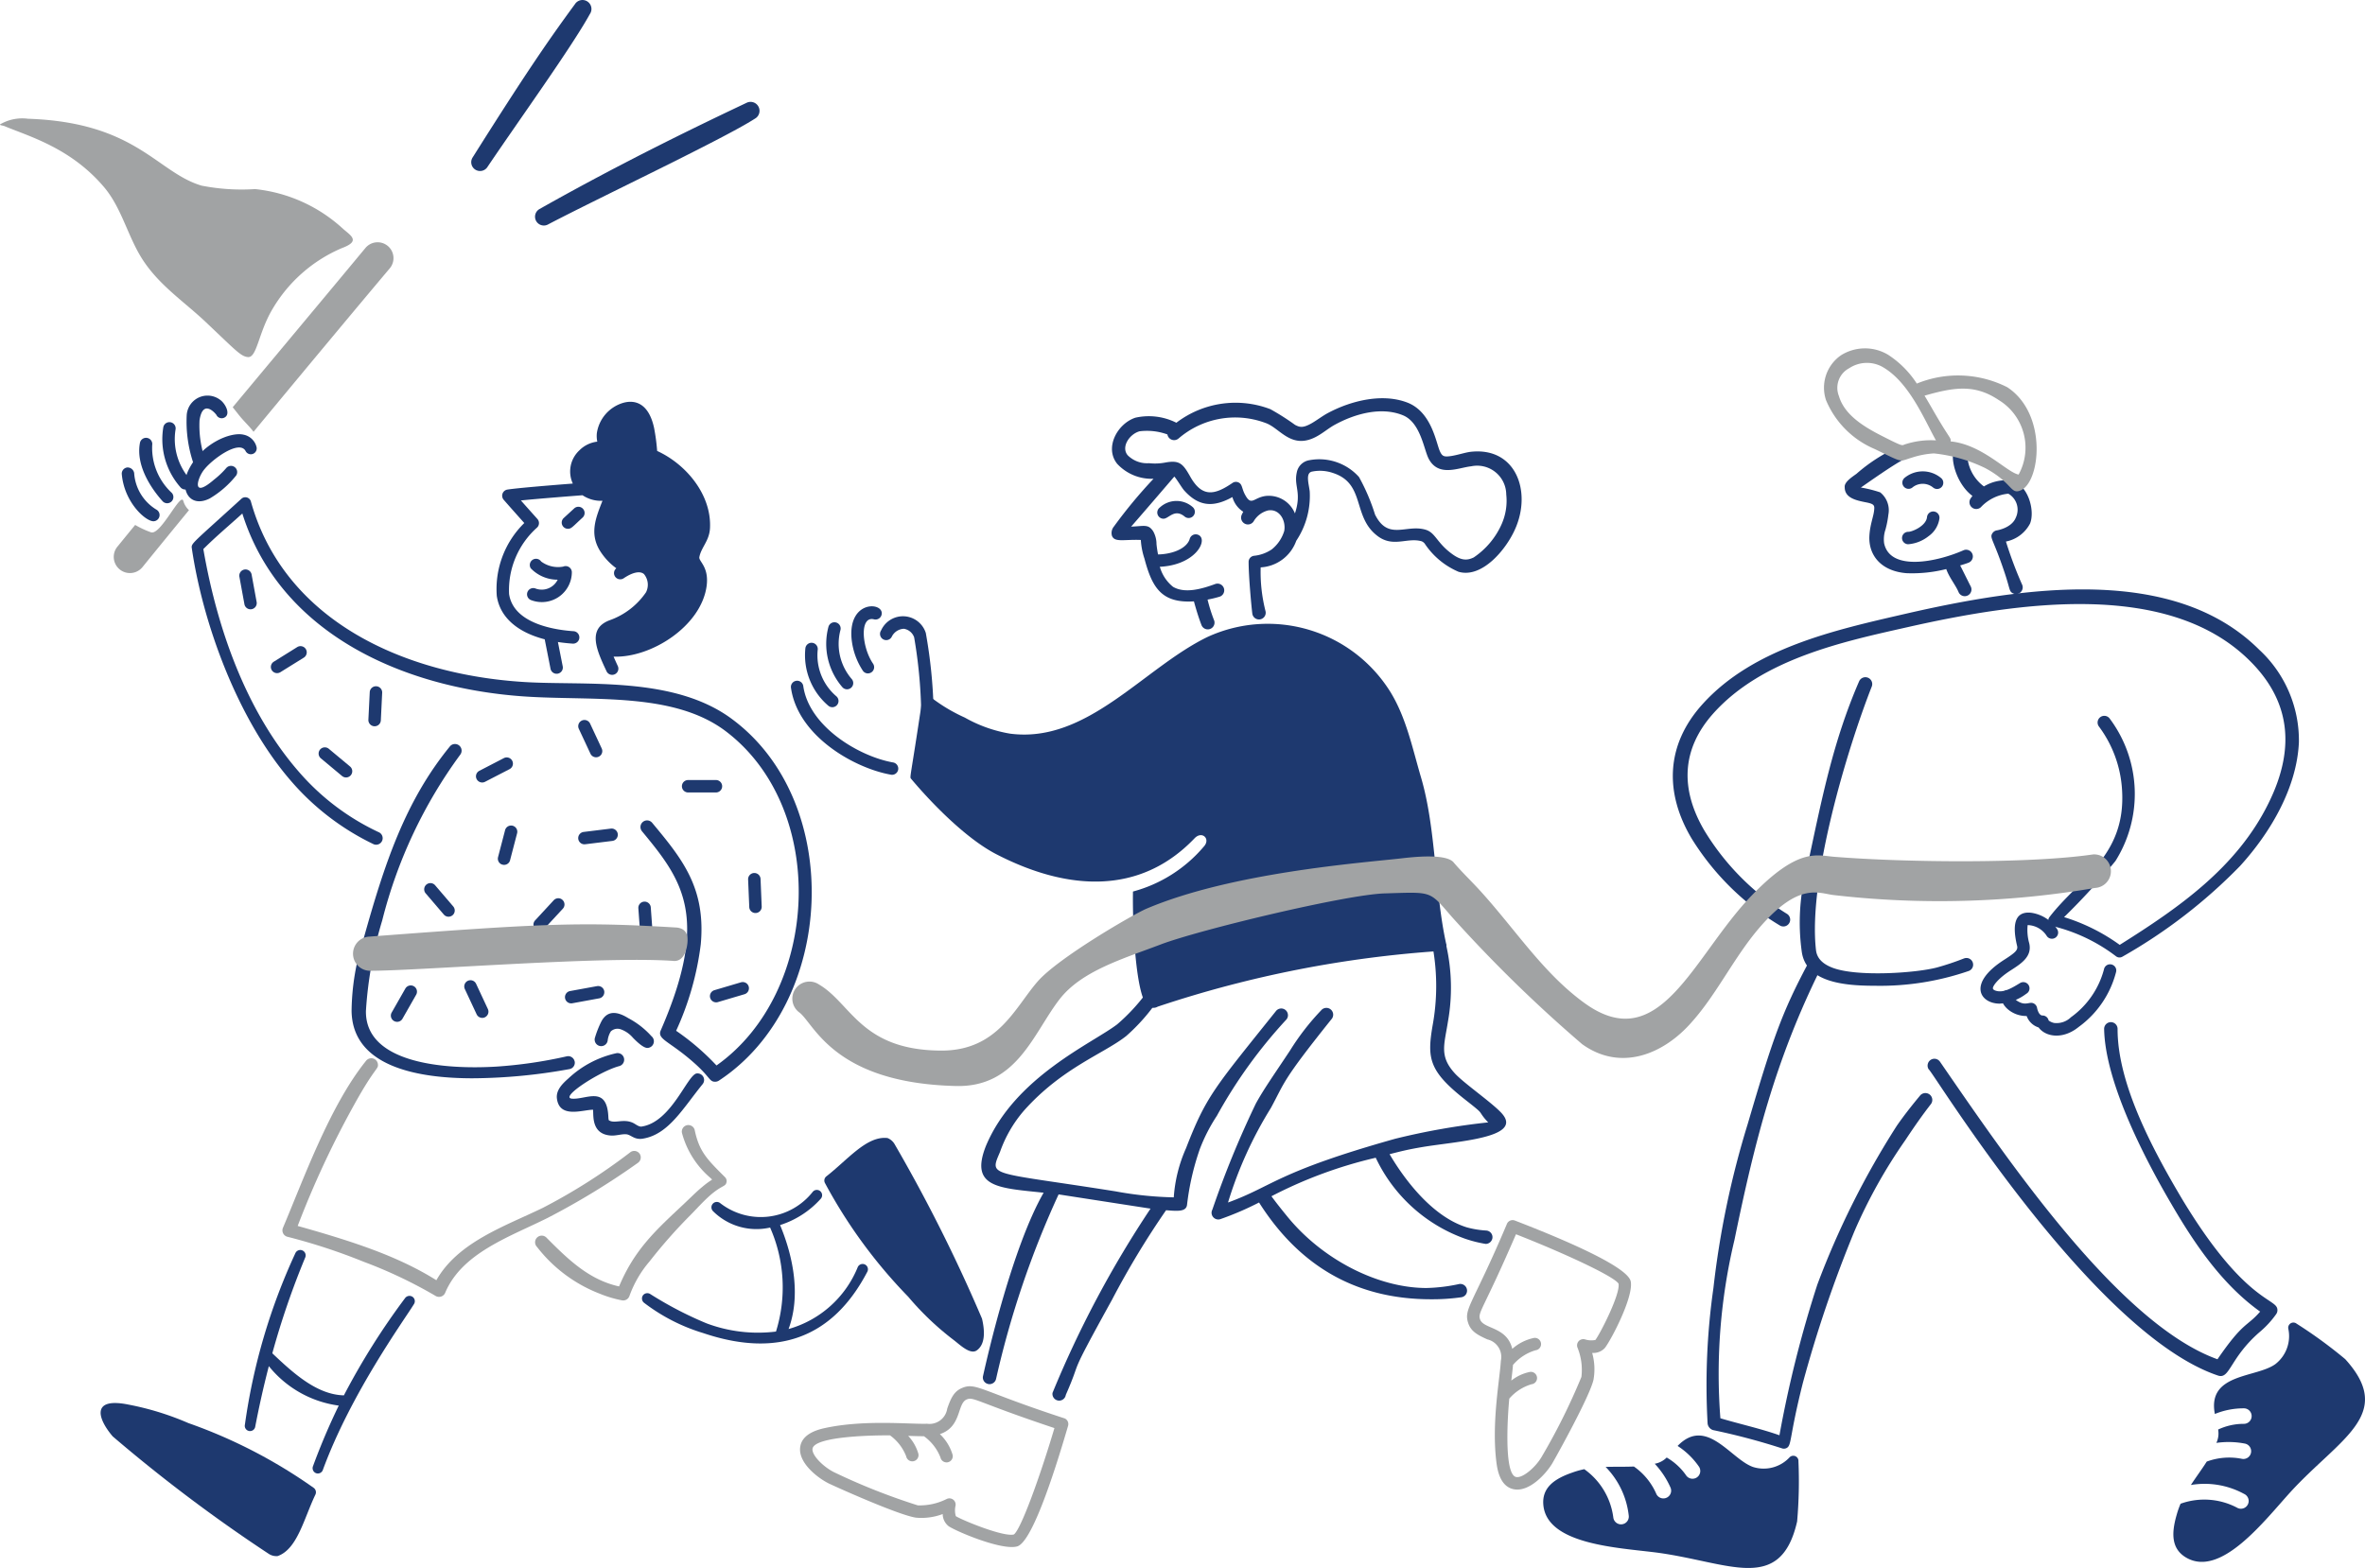
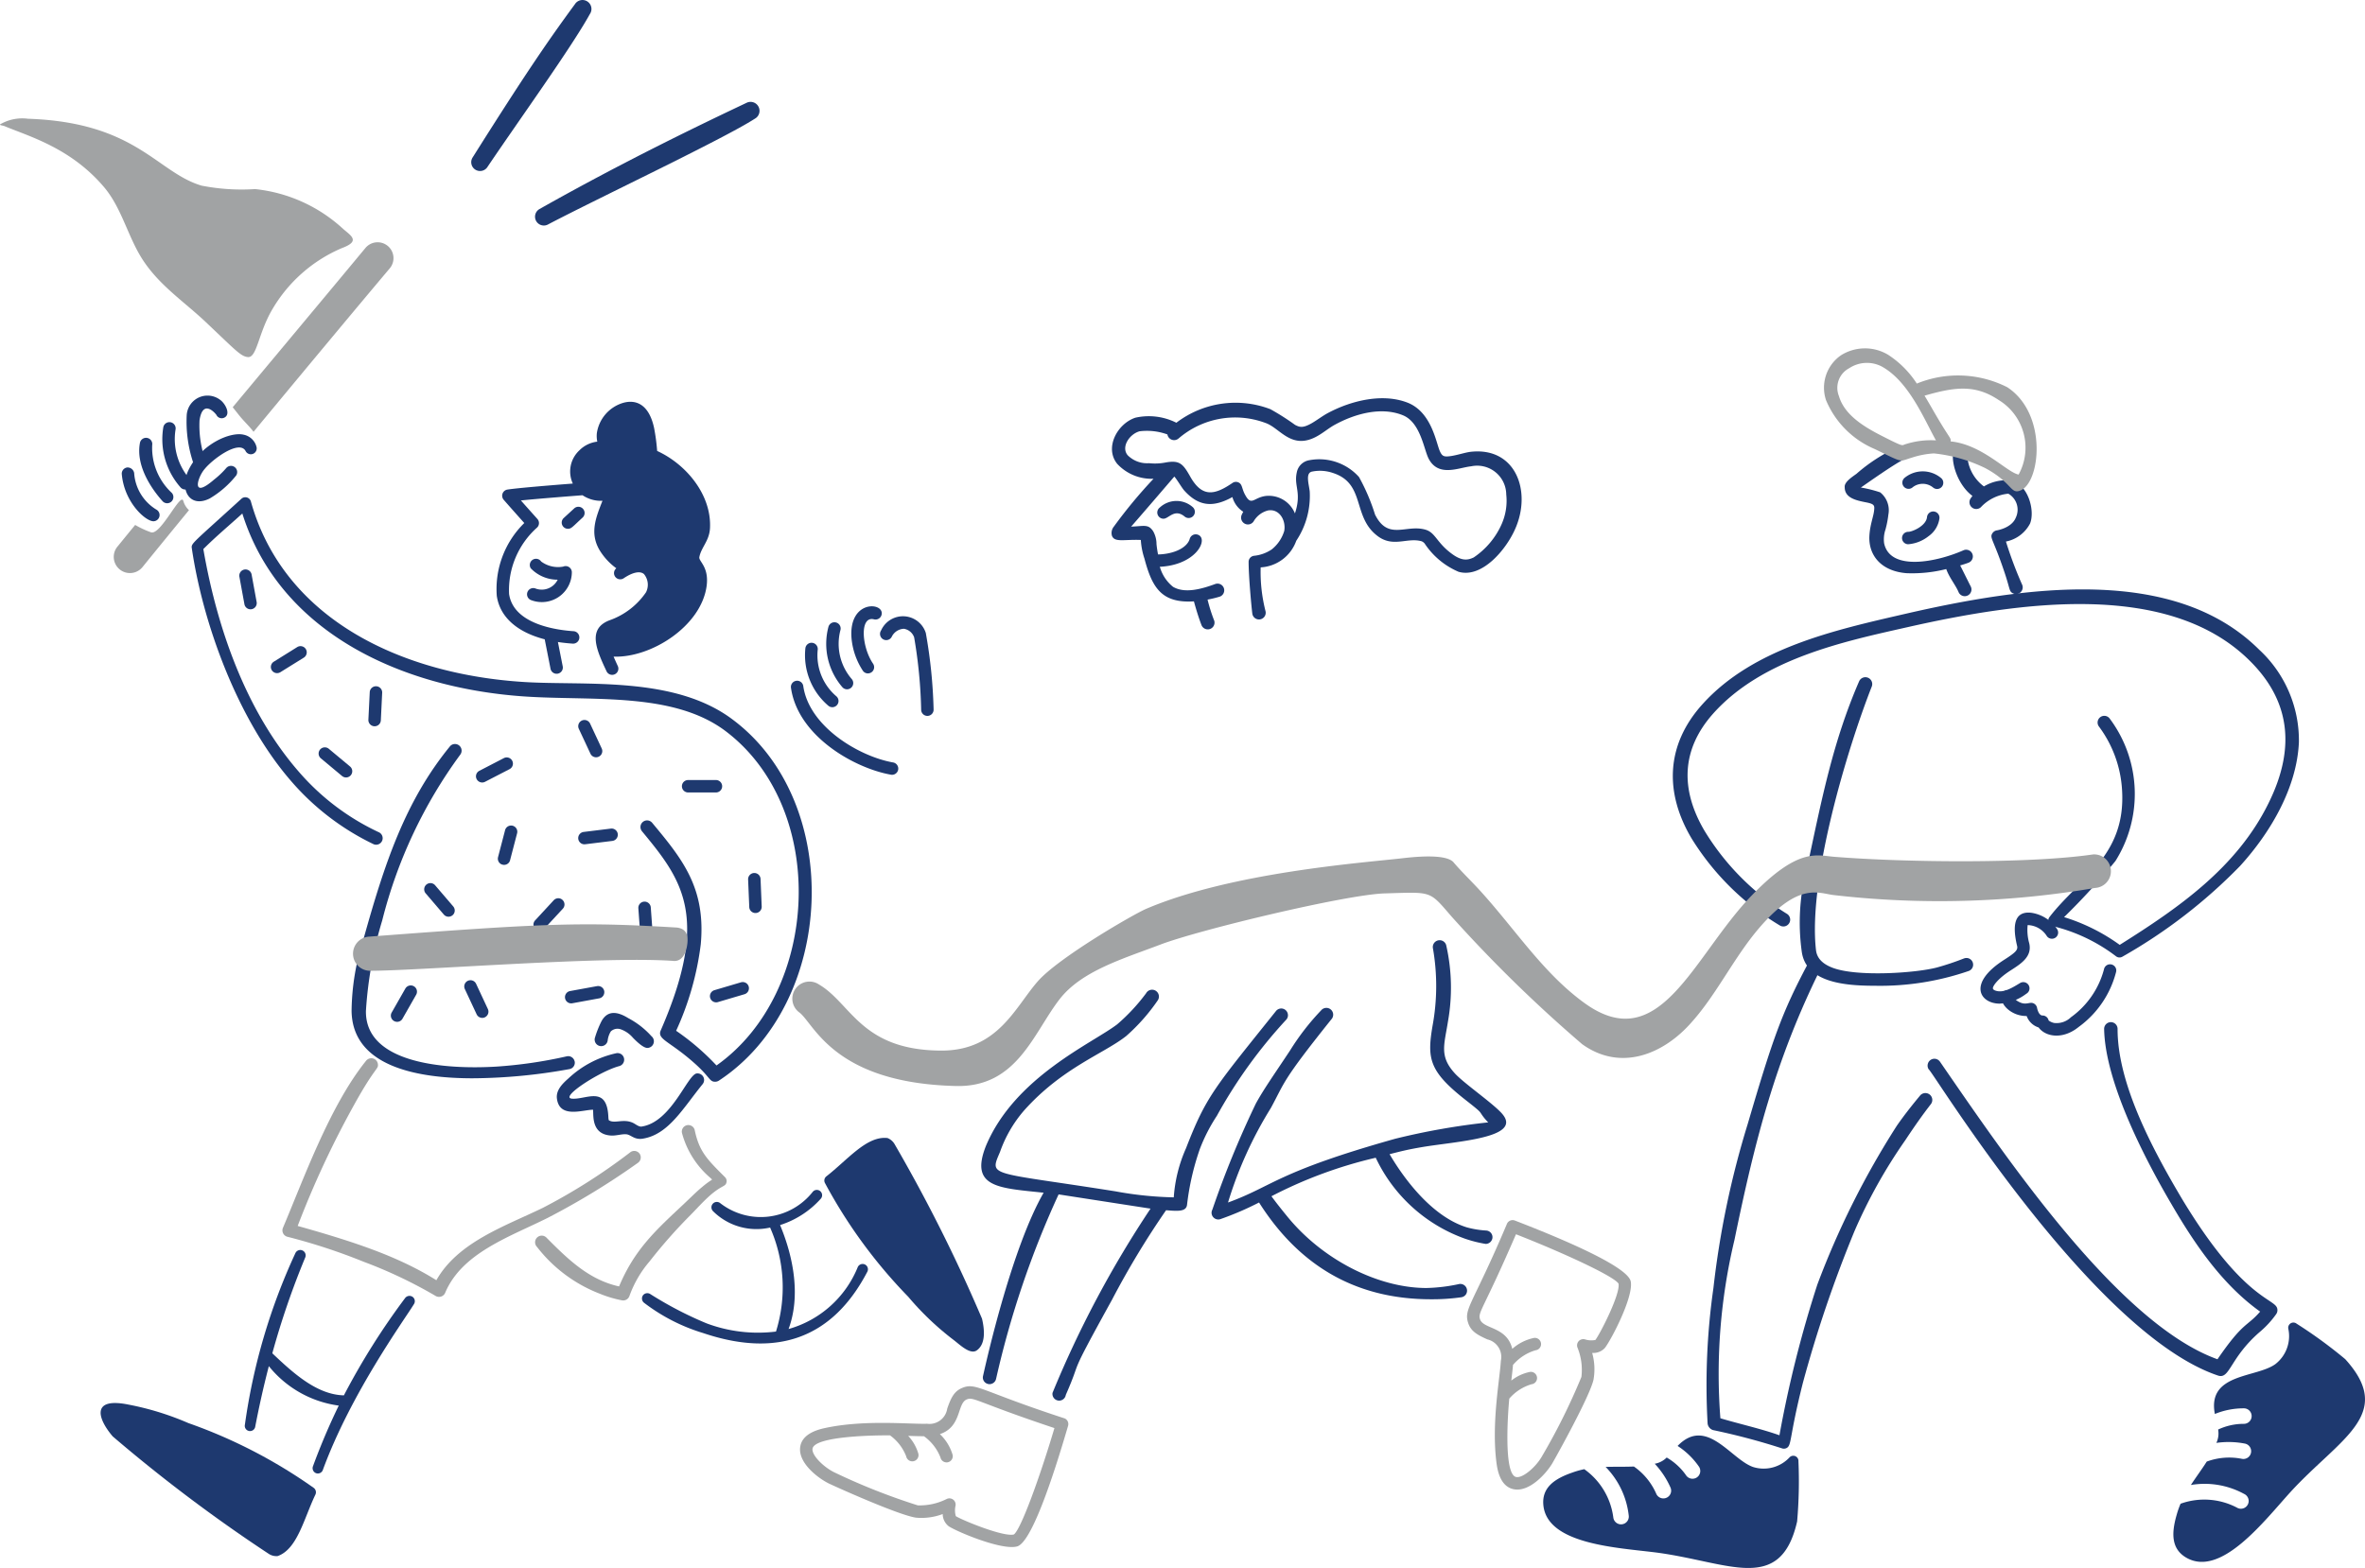
<svg xmlns="http://www.w3.org/2000/svg" width="392" height="259.971" viewBox="0 0 392 259.971">
  <g id="leadership-4--leadership-captain-manage-management-work-worker-guide-collab" transform="translate(-4 -70.014)">
    <g id="person_1" data-name="person 1">
      <g id="group">
        <path id="vector" d="M45.527,171.036a1.029,1.029,0,0,1-1.013-.844l-.824-4.5a1.03,1.03,0,1,1,2.024-.371l.824,4.5a1.03,1.03,0,0,1-1.011,1.215Z" fill="#1e396f" />
        <path id="vector_2" d="M48.969,180.974a1.029,1.029,0,0,1,.412-1.25l3.886-2.424a1.03,1.03,0,1,1,1.09,1.749l-3.886,2.416a1.03,1.03,0,0,1-1.5-.49Z" fill="#1e396f" />
        <path id="vector_3" d="M57.181,194.162a1.03,1.03,0,0,1,1.318,0l3.518,2.933a1.03,1.03,0,1,1-1.32,1.582l-3.516-2.933a1.03,1.03,0,0,1,0-1.582Z" fill="#1e396f" />
        <path id="vector_4" d="M65.854,190.4a1.03,1.03,0,0,1-.793-1.052l.225-4.572a1.031,1.031,0,0,1,2.06.1l-.222,4.572a1.03,1.03,0,0,1-1.269.952Z" fill="#1e396f" />
        <path id="vector_5" d="M103.06,195.538a1.029,1.029,0,0,1-1.192-.56l-1.938-4.15a1.03,1.03,0,0,1,1.866-.871l1.938,4.15a1.029,1.029,0,0,1-.673,1.431Z" fill="#1e396f" />
        <path id="vector_6" d="M123.681,200.561a1.027,1.027,0,0,1-1.013.842h-4.579a1.03,1.03,0,1,1,0-2.059h4.579a1.03,1.03,0,0,1,1.013,1.217Z" fill="#1e396f" />
        <path id="vector_7" d="M129.075,221.384a1.045,1.045,0,0,1-.619-.329,1.033,1.033,0,0,1-.265-.649L128,215.831a1.034,1.034,0,0,1,.272-.741,1.053,1.053,0,0,1,.325-.237,1.029,1.029,0,0,1,.391-.095,1.041,1.041,0,0,1,.4.062,1.033,1.033,0,0,1,.675.927l.189,4.574a1.033,1.033,0,0,1-1.178,1.063Z" fill="#1e396f" />
        <path id="vector_8" d="M128.13,233.756a1.027,1.027,0,0,1-.731,1.1l-4.391,1.3a1.029,1.029,0,0,1-1.105-.332,1.028,1.028,0,0,1-.1-1.149,1.027,1.027,0,0,1,.263-.309,1.043,1.043,0,0,1,.362-.185l4.389-1.3a1.056,1.056,0,0,1,.447-.029,1.019,1.019,0,0,1,.417.161,1.029,1.029,0,0,1,.452.748Z" fill="#1e396f" />
        <path id="vector_9" d="M106.4,208.478a1.031,1.031,0,0,1-.9.96l-4.545.56a1.03,1.03,0,0,1-.251-2.043l4.546-.56a1.018,1.018,0,0,1,.445.043,1.043,1.043,0,0,1,.385.229,1.035,1.035,0,0,1,.323.811Z" fill="#1e396f" />
        <path id="vector_10" d="M87.117,213.318a1.02,1.02,0,0,1-.5-.494,1.031,1.031,0,0,1-.065-.7l1.156-4.43a1.038,1.038,0,0,1,.167-.375,1.02,1.02,0,0,1,.3-.28,1.039,1.039,0,0,1,.387-.14,1.061,1.061,0,0,1,.411.021,1.035,1.035,0,0,1,.369.181,1.027,1.027,0,0,1,.395.7,1.02,1.02,0,0,1-.037.408l-1.155,4.43a1.046,1.046,0,0,1-.2.4,1.057,1.057,0,0,1-.354.274,1.034,1.034,0,0,1-.873,0Z" fill="#1e396f" />
        <path id="vector_11" d="M78.86,221.864a1.025,1.025,0,0,1-1.3-.222l-2.976-3.479a1.02,1.02,0,0,1-.213-.35,1.037,1.037,0,0,1-.058-.408,1.027,1.027,0,0,1,.105-.4,1.043,1.043,0,0,1,.253-.325,1.078,1.078,0,0,1,.36-.2,1.034,1.034,0,0,1,1.117.342l2.978,3.481a1.047,1.047,0,0,1,.21.4,1.031,1.031,0,0,1-.147.861A1.012,1.012,0,0,1,78.86,221.864Z" fill="#1e396f" />
        <path id="vector_12" d="M84.2,238.746a1.02,1.02,0,0,1-.7-.064,1.032,1.032,0,0,1-.5-.5l-1.938-4.15a1.028,1.028,0,0,1-.055-.8,1.025,1.025,0,0,1,.538-.6,1.027,1.027,0,0,1,.4-.095,1.017,1.017,0,0,1,.75.286,1.054,1.054,0,0,1,.233.338l1.936,4.148a1.031,1.031,0,0,1-.274,1.228A1.006,1.006,0,0,1,84.2,238.746Z" fill="#1e396f" />
        <path id="vector_13" d="M97.359,219.361a1.029,1.029,0,0,1-.068,1.316l-3.11,3.361a1.036,1.036,0,0,1-.708.3,1.029,1.029,0,0,1-.8-1.7l3.108-3.363a1.011,1.011,0,0,1,.368-.255,1.047,1.047,0,0,1,.442-.076,1.025,1.025,0,0,1,.432.121A1.015,1.015,0,0,1,97.359,219.361Z" fill="#1e396f" />
        <path id="vector_14" d="M111.054,226.125a1.031,1.031,0,0,1-.915-.947l-.332-4.568a1.026,1.026,0,0,1,.05-.4,1.007,1.007,0,0,1,.2-.35,1.046,1.046,0,0,1,.318-.249,1.023,1.023,0,0,1,.388-.105,1.012,1.012,0,0,1,.4.05,1.046,1.046,0,0,1,.35.2,1.028,1.028,0,0,1,.354.706l.332,4.566a1.033,1.033,0,0,1-.314.818,1.042,1.042,0,0,1-.384.233A1.056,1.056,0,0,1,111.054,226.125Z" fill="#1e396f" />
        <path id="vector_15" d="M104.164,234.528a1.028,1.028,0,0,1-.844,1.011l-4.5.824a1.03,1.03,0,0,1-.369-2.025l4.5-.824a1.021,1.021,0,0,1,.447.019,1.061,1.061,0,0,1,.4.2,1.03,1.03,0,0,1,.37.791Z" fill="#1e396f" />
        <path id="vector_16" d="M69.153,239.189a1.03,1.03,0,0,1-.231-1.3l2.266-3.975a1.035,1.035,0,0,1,1.409-.379,1.032,1.032,0,0,1,.379,1.409l-2.266,3.977a1.023,1.023,0,0,1-.3.329,1.042,1.042,0,0,1-.413.169,1.022,1.022,0,0,1-.446-.023A1,1,0,0,1,69.153,239.189Z" fill="#1e396f" />
        <path id="vector_17" d="M82.938,199.031a1.029,1.029,0,0,1,.511-1.215l4.066-2.107a1.03,1.03,0,0,1,1.5.827,1.03,1.03,0,0,1-.552,1l-4.066,2.1a1.03,1.03,0,0,1-1.458-.612Z" fill="#1e396f" />
      </g>
      <path id="vector_18" d="M125.417,189.3c-9.641-7.254-24.326-5.579-34.478-6.206-20.246-1.236-39.865-10.314-45.354-29.934a.958.958,0,0,0-1.58-.443c-8.1,7.388-8.331,7.371-8.214,8.175,1.835,12.533,7.6,28.359,16.353,38.5a42.057,42.057,0,0,0,13.8,10.6,1.083,1.083,0,0,0,.812-2.008,39.748,39.748,0,0,1-13.126-9.9c-8.8-10.041-13.643-23.821-15.927-37.034,2.107-2.1,4.119-3.773,6.463-5.895,6.14,19.531,26.027,28.884,46.609,30.321,11.305.785,24.569-.787,33.3,5.612,17.3,12.84,15.919,43.381-1.314,55.58a40.615,40.615,0,0,0-6.692-5.75,48.7,48.7,0,0,0,4.084-14.345c.848-9.322-2.995-14.061-8.057-20.141a1.107,1.107,0,0,0-.332-.27,1.1,1.1,0,0,0-1.211.128,1.1,1.1,0,0,0-.345,1.17,1.119,1.119,0,0,0,.2.375c6.591,7.977,11.357,14.067,3.12,32.995-.661,1.487,1.355,1.763,5.314,5.227,2.9,2.515,2.694,3.31,3.689,3.31a1.148,1.148,0,0,0,.636-.192C142.466,236.468,144.023,203.175,125.417,189.3Z" fill="#1e396f" />
      <path id="vector_19" d="M111.974,241.809a13.822,13.822,0,0,0-3.847-2.993c-1.854-1.145-3.475-1.314-4.473.6a16.557,16.557,0,0,0-1.067,2.739,1.083,1.083,0,0,0,0,.433,1.1,1.1,0,0,0,.165.4,1.113,1.113,0,0,0,.307.3,1.088,1.088,0,0,0,.4.158,1.05,1.05,0,0,0,.432-.01,1.08,1.08,0,0,0,.831-.9,3.671,3.671,0,0,1,.523-1.516,1.617,1.617,0,0,1,.775-.406,1.636,1.636,0,0,1,.873.06,4.741,4.741,0,0,1,2.023,1.407c.49.5,1.674,1.681,2.379,1.681a1.1,1.1,0,0,0,1.045-1.4A1.11,1.11,0,0,0,111.974,241.809Z" fill="#1e396f" />
      <path id="vector_20" d="M119.492,247.987c-1.553.173-4.183,8.1-9.175,8.815-.412.047-.917-.361-1.3-.566-1.606-.834-3.128.14-4.084-.474-.078-.051-.095-.519-.1-.618-.255-5.283-3.765-2.737-6.08-2.978-1.977-.229,4.667-4.531,7.864-5.386a1.1,1.1,0,0,0,.325-2,1.121,1.121,0,0,0-.4-.148,1.076,1.076,0,0,0-.428.014,16.865,16.865,0,0,0-7.9,4.171c-1.015.892-2.123,2-1.893,3.419.476,3.254,4.307,1.771,5.973,1.771.115.857-.334,4.012,2.883,4.274.917.076,1.765-.249,2.552-.206.846.012,1.378,1.011,2.916.711,4.2-.739,6.541-5,9.834-9.046a1.09,1.09,0,0,0-.98-1.749Z" fill="#1e396f" />
      <path id="vector_21" d="M99.24,245.973a1.093,1.093,0,0,0-.474-.676,1.082,1.082,0,0,0-.811-.148,74.956,74.956,0,0,1-11.676,1.707c-8.671.521-21.747-.546-21.626-9.221a66.1,66.1,0,0,1,2.7-15.012,79.04,79.04,0,0,1,12.928-27.478,1.1,1.1,0,0,0-1.4-1.638,1.085,1.085,0,0,0-.323.279c-7.458,9.141-10.869,19.583-14.32,31.967a39.745,39.745,0,0,0-1.963,11.884c.14,9.192,10.858,11.157,20.052,11.157A91.969,91.969,0,0,0,98.4,247.269a1.1,1.1,0,0,0,.4-.165,1.078,1.078,0,0,0,.449-1.131Z" fill="#1e396f" />
      <path id="vector_22" d="M56.011,316.712a84.214,84.214,0,0,0-20.783-10.749,47.138,47.138,0,0,0-9.966-3.073c-6.247-1.26-5.052,2.383-2.585,5.273A259.822,259.822,0,0,0,48.51,327.618a2.309,2.309,0,0,0,1.51.393c3.267-1.155,4.325-6.152,6.261-10.2a.9.9,0,0,0,.058-.6A.906.906,0,0,0,56.011,316.712Z" fill="#1e396f" fill-rule="evenodd" />
      <path id="vector_23" d="M166.77,288.652a263.2,263.2,0,0,0-14.479-28.919,2.365,2.365,0,0,0-1.178-1.03c-3.448-.412-6.591,3.588-10.146,6.354a.882.882,0,0,0-.231,1.1,83.682,83.682,0,0,0,13.816,18.872,47.091,47.091,0,0,0,7.557,7.184c1.081.834,2.787,2.509,3.854,1.648C167.41,292.771,167.184,290.415,166.77,288.652Z" fill="#1e396f" fill-rule="evenodd" />
      <path id="vector_24" d="M72.385,285.031a.907.907,0,0,0-1.254.226A117.7,117.7,0,0,0,61,301.364c-4.418-.105-8.294-3.582-11.863-6.974A133.948,133.948,0,0,1,54.594,278.5a.892.892,0,0,0-1.611-.762,100.434,100.434,0,0,0-8.389,28.476.871.871,0,1,0,1.7.4c.55-2.883,1.287-6.313,2.266-10.092a17.941,17.941,0,0,0,11.587,6.539,108.824,108.824,0,0,0-4.272,10.057.889.889,0,0,0,.484,1.139.879.879,0,0,0,1.141-.49c4.632-12.685,13.534-24.946,15.093-27.5a.891.891,0,0,0-.206-1.236Z" fill="#1e396f" fill-rule="evenodd" />
      <path id="vector_25" d="M146.18,280.082a17.487,17.487,0,0,1-11.474,10.283c2.025-5.462.824-11.884-1.407-17.235a15.26,15.26,0,0,0,6.76-4.381.879.879,0,0,0-1.341-1.137,10.96,10.96,0,0,1-15.321,1.9.894.894,0,0,0-1.225,1.3,10.2,10.2,0,0,0,9.474,2.731,24.587,24.587,0,0,1,.974,17.243A24.259,24.259,0,0,1,121.1,289.42a61.153,61.153,0,0,1-9.307-4.844.9.9,0,0,0-1.236.227.909.909,0,0,0,.229,1.236,30.746,30.746,0,0,0,9.76,4.995c12.442,4.2,21.535.725,27.23-10.193a.883.883,0,0,0-1.093-1.211A.9.9,0,0,0,146.18,280.082Z" fill="#1e396f" fill-rule="evenodd" />
      <path id="vector_26" d="M60.631,111.163a24.449,24.449,0,0,0-11.466,10.092c-2.354,3.961-2.566,8.1-4.076,7.96-1.182-.113-1.979-1.069-6.976-5.794-3.573-3.38-7.664-6.051-10.44-10.312-2.49-3.819-3.464-8.562-6.411-12.051-5.524-6.535-12.494-8.444-16.53-10.137-.229-.095-.894-.144-.694-.3a7.29,7.29,0,0,1,4.6-.919c17.953.6,21.337,8.877,28.766,11.089a34.387,34.387,0,0,0,8.879.573,25.389,25.389,0,0,1,14.594,6.605C62.225,109.137,63.788,110,60.631,111.163Z" fill="#a1a3a4" fill-rule="evenodd" />
      <path id="vector_27" d="M110.009,261.29a1.088,1.088,0,0,0-1.514-.249,96.8,96.8,0,0,1-14.508,9.227c-6.224,3.032-14.069,5.649-17.659,12.007-6.274-3.934-13.583-6.36-22.987-9a156.011,156.011,0,0,1,9.268-19.926c3.631-6.591,4.15-6,4.026-6.931a1.1,1.1,0,0,0-1.437-.89,1.093,1.093,0,0,0-.519.36c-6.022,7.472-10.354,19.622-13.8,27.745a1.1,1.1,0,0,0,.353,1.238,1.089,1.089,0,0,0,.407.2,97.472,97.472,0,0,1,12.629,4.14,76.26,76.26,0,0,1,11.878,5.635,1.117,1.117,0,0,0,.94.144,1.129,1.129,0,0,0,.425-.239,1.1,1.1,0,0,0,.282-.4c2.8-6.657,10.77-9.289,17.018-12.428a123.491,123.491,0,0,0,14.938-9.12,1.094,1.094,0,0,0,.258-1.518Z" fill="#a1a3a4" />
      <path id="vector_28" d="M124.173,265.191c-2.906-2.9-4.278-4.2-5.028-7.826a1.083,1.083,0,0,0-2.111.482,14.764,14.764,0,0,0,4.692,7.441c.492.523.509-.039-1.324,1.514-1.057.873-1.711,1.576-3.629,3.37-4.368,4.086-7.69,7.241-10.162,13.13-4.97-1.1-8.409-4.442-11.993-8.045a1.1,1.1,0,1,0-1.6,1.508,24.107,24.107,0,0,0,10.374,7.736,19.06,19.06,0,0,0,3.72,1.112,1.093,1.093,0,0,0,1.213-.708,18.272,18.272,0,0,1,3.33-5.736,85.634,85.634,0,0,1,6.828-7.734c1.03-1.052,2.047-2.187,3.153-3.172,2.06-1.814,2.636-1.442,2.789-2.266a.9.9,0,0,0-.253-.805Z" fill="#a1a3a4" />
      <path id="vector_29" d="M34.381,153.051c-.457-1.473-3.781,5.825-5.378,5.211a15.517,15.517,0,0,1-2.6-1.213c-1.129,1.376-2.146,2.624-3.026,3.707a2.682,2.682,0,0,0,4.226,3.3c2.284-2.818,4.912-6.037,7.721-9.46A3.25,3.25,0,0,1,34.381,153.051Z" fill="#a1a3a4" fill-rule="evenodd" />
      <path id="vector_30" d="M68.288,110.806a2.626,2.626,0,0,0-3.707.311c-5.1,6.152-13.7,16.44-22.011,26.418.426.519.84,1.069,1.281,1.6.717.863,1.538,1.615,2.173,2.472,9.106-11.007,18.106-21.8,22.584-27.108a2.63,2.63,0,0,0-.319-3.695Z" fill="#a1a3a4" fill-rule="evenodd" />
      <path id="vector_31" d="M34.7,151.176a1.031,1.031,0,0,1-.764-.34,12.066,12.066,0,0,1-2.865-9.993,1.031,1.031,0,1,1,2.025.389,10.072,10.072,0,0,0,2.371,8.226,1.03,1.03,0,0,1-.766,1.718Z" fill="#1e396f" />
      <path id="vector_32" d="M31.712,153.452a1.03,1.03,0,0,1-.76-.334c-1.392-1.545-4.541-5.584-3.751-9.695a1.031,1.031,0,0,1,2.025.387,10.163,10.163,0,0,0,3.256,7.93,1.03,1.03,0,0,1-.77,1.711Z" fill="#1e396f" />
      <path id="vector_33" d="M29.487,156.437c-1.273.08-4.869-3.044-5.3-7.8a1.029,1.029,0,0,1,.933-1.12,1.113,1.113,0,0,1,1.118.935,7.678,7.678,0,0,0,3.658,6.041,1.03,1.03,0,0,1-.41,1.942Z" fill="#1e396f" />
      <path id="vector_34" d="M46.475,143.961a2.765,2.765,0,0,0-2.093-1.874c-2.161-.515-7.042,1.473-9.167,5.93-1.508,3.164.206,6.323,3.551,4.642a16,16,0,0,0,4.389-3.823,1.03,1.03,0,0,0-1.648-1.226,14.177,14.177,0,0,1-2.033,1.93c-3.654,3.16-2.853,0-1.757-1.51,1.275-1.755,5.874-5.149,6.968-3.277a.974.974,0,0,0,1.78-.793h.01Z" fill="#1e396f" fill-rule="evenodd" />
      <path id="vector_35" d="M40.593,136.391a3.456,3.456,0,0,0-5.645,2.457,21.458,21.458,0,0,0,1.211,8.261,1.03,1.03,0,1,0,1.955-.6,17.133,17.133,0,0,1-1.042-6.8c.546-3.66,2.659-1.12,2.791-.912a.976.976,0,0,0,1.3.47c1.1-.519.28-2.177-.566-2.881Z" fill="#1e396f" fill-rule="evenodd" />
      <path id="vector_36" d="M98.138,157.688a1.03,1.03,0,0,1-.7-1.788l1.757-1.613a1.031,1.031,0,0,1,1.392,1.52C98.887,157.367,98.712,157.688,98.138,157.688Z" fill="#1e396f" />
      <path id="vector_37" d="M92.093,169.537a1.031,1.031,0,1,1,.618-1.967,2.944,2.944,0,0,0,3.726-1.442,6.151,6.151,0,0,1-4.463-1.889,1.03,1.03,0,0,1,1.724-1.127,4.711,4.711,0,0,0,3.644.847,1.029,1.029,0,0,1,1.442.894,4.974,4.974,0,0,1-6.69,4.683Z" fill="#1e396f" />
      <path id="vector_38" d="M112.924,144.782a33.986,33.986,0,0,0-.5-3.773c-.805-3.823-2.883-4.84-5.139-4.2a6.179,6.179,0,0,0-4.356,5.015A4.7,4.7,0,0,0,103,143.24a4.97,4.97,0,0,0-2.966,1.442,4.772,4.772,0,0,0-1.088,5.507c-3.608.28-9.087.727-10.835.995a1.03,1.03,0,0,0-.618,1.7c1.178,1.349,2.6,2.945,3.409,3.847a15.329,15.329,0,0,0-4.562,12.061c.5,3.5,3.332,6.02,7.946,7.221l.958,4.852a1.031,1.031,0,1,0,2.022-.4l-.791-4.006c.779.122,1.6.206,2.453.268a1.032,1.032,0,1,0,.138-2.06c-2.974-.2-9.968-1.193-10.687-6.179a13.9,13.9,0,0,1,4.655-11.017,1.03,1.03,0,0,0,.037-1.417s-1.328-1.477-2.733-3.065c2.883-.293,7.608-.663,10.216-.863a5.482,5.482,0,0,0,3.306.919c-1.114,2.819-2.136,5.355-.49,8.166a10.376,10.376,0,0,0,2.787,3.023,1.03,1.03,0,0,0,1.219,1.658c1.493-1.007,2.719-1.26,3.365-.694a2.772,2.772,0,0,1,.336,3.017,12.235,12.235,0,0,1-6.041,4.64c-3.707,1.4-2.2,4.854-.519,8.418a1.03,1.03,0,1,0,1.864-.873c-.144-.311-.412-.9-.678-1.518,6.21.233,14.481-5.021,15.414-11.659.451-3.236-1.337-4.132-1.2-4.84.292-1.6,1.631-2.661,1.761-4.737C122,152.1,117.762,146.992,112.924,144.782Z" fill="#1e396f" />
    </g>
    <g id="person_2" data-name="person 2">
      <path id="vector_39" d="M217.473,238.239a1.117,1.117,0,0,0-.239-.6,1.106,1.106,0,0,0-.533-.367,1.109,1.109,0,0,0-1.19.352c-10.247,12.8-11.563,14.092-14.928,22.769a24,24,0,0,0-2.031,8.142,59.667,59.667,0,0,1-9.68-1c-20.989-3.326-20.893-2.346-19.121-6.525a21.282,21.282,0,0,1,4.025-6.918c6.341-7.081,13.218-9.386,16.907-12.316a31.776,31.776,0,0,0,5.231-5.926,1.132,1.132,0,1,0-1.948-1.151,31.407,31.407,0,0,1-4.791,5.149c-4.119,3.153-17.008,8.731-21.778,20.211-2.7,6.891,2.224,6.916,9.585,7.707-5.149,8.976-9.254,26.81-10.053,30.43a1.08,1.08,0,0,0,0,.428,1.112,1.112,0,0,0,.672.8,1.1,1.1,0,0,0,1.206-.253,1.109,1.109,0,0,0,.3-.571,153.8,153.8,0,0,1,10.356-30.554c.233.031,14.936,2.317,15.241,2.358a174.119,174.119,0,0,0-16.248,30.55,1.111,1.111,0,1,0,2.2.338c2.968-6.77-.06-1.79,7.668-15.793a141.251,141.251,0,0,1,8.953-14.829c1.889.144,3.384.3,3.483-.97a42.9,42.9,0,0,1,2.115-9.184,28.344,28.344,0,0,1,2.822-5.5,80.943,80.943,0,0,1,11.515-15.956,1.107,1.107,0,0,0,.266-.809Z" fill="#1e396f" />
      <path id="vector_40" d="M253,254.7c-1.4-1.648-6.2-4.955-7.785-6.64-2.7-2.906-1.827-4.776-1.213-8.689a31.885,31.885,0,0,0-.3-12.669,1.131,1.131,0,0,0-2.2.5,36.371,36.371,0,0,1-.06,12.914c-.921,5.427-.583,7.524,5.534,12.316,2.4,1.88,2.266,1.854,2.556,2.278a8.253,8.253,0,0,0,1.145,1.394,115.441,115.441,0,0,0-15.418,2.715c-19.7,5.54-20.231,7.849-27.714,10.572a66.018,66.018,0,0,1,7.106-15.678c2.354-4.325,1.714-4.309,10.028-14.7a1.115,1.115,0,0,0,.231-.385,1.13,1.13,0,0,0,.064-.445,1.164,1.164,0,0,0-.115-.433,1.124,1.124,0,0,0-.667-.575,1.083,1.083,0,0,0-.445-.049,1.123,1.123,0,0,0-.777.414,40.814,40.814,0,0,0-5.149,6.653c-2.49,3.765-4.381,6.43-5.676,8.815a161.25,161.25,0,0,0-7.192,17.552,1.117,1.117,0,0,0-.13.636,1.1,1.1,0,0,0,.249.6,1.108,1.108,0,0,0,1.19.356,50.16,50.16,0,0,0,6.426-2.764c7.083,11.171,16.821,16.044,28.49,16.044a34,34,0,0,0,5.073-.338,1.11,1.11,0,0,0,.406-.159,1.087,1.087,0,0,0,.313-.3,1.116,1.116,0,0,0-.484-1.656,1.107,1.107,0,0,0-.643-.07,28.173,28.173,0,0,1-5.4.655c-8.109,0-17.373-4.776-23.175-11.981-.412-.5-1.676-2.06-2.525-3.231a73.522,73.522,0,0,1,17.286-6.385,26.03,26.03,0,0,0,14.732,13.4,20.715,20.715,0,0,0,3.5.888,1.137,1.137,0,0,0,1.112-.993,1.12,1.12,0,0,0-.039-.437,1.106,1.106,0,0,0-.962-.787,15.428,15.428,0,0,1-3.256-.531c-6.272-1.944-11.019-9.1-12.792-12.131,1.983-.5,2.861-.739,5.355-1.168C245.368,259.239,256.432,258.712,253,254.7Z" fill="#1e396f" />
      <path id="vector_41" d="M247.551,144.956c-.729.1-2.123.544-3.114.68-1.094.148-1.4.054-1.8-.863-.618-1.442-1.376-6.422-5.3-7.985-4.119-1.621-9.293-.385-13.171,1.672-.9.47-1.825,1.188-2.727,1.712-1.489.849-2.006.686-2.772.294a40.558,40.558,0,0,0-4.1-2.609,16.16,16.16,0,0,0-15.585,2.247,10.169,10.169,0,0,0-6.8-.834c-2.995,1-5.161,5-2.993,7.662a7.765,7.765,0,0,0,6.01,2.459,80.842,80.842,0,0,0-6.56,7.911,1.683,1.683,0,0,0-.33,1.553c.451,1.139,2.047.562,4.784.684a11.907,11.907,0,0,0,.6,3.089c1.291,4.908,2.9,7.425,8.2,7.093.459,1.689.9,3.021,1.269,3.969a1.119,1.119,0,0,0,2.1-.762,27.43,27.43,0,0,1-1.108-3.5,19.141,19.141,0,0,0,2-.484,1.1,1.1,0,0,0,.381-.214,1.113,1.113,0,0,0-1.085-1.895c-2.175.8-5.021,1.648-7.019.472a6.5,6.5,0,0,1-2.424-5.079,18.1,18.1,0,0,1-.317-2,4.349,4.349,0,0,0-.548-2.125c-.813-1.236-1.477-.857-3.66-.774.511-.548,6.986-8.09,7.161-8.3.412.422,1.258,1.9,1.677,2.348,2.381,2.618,4.77,2.815,7.952,1.05a4.207,4.207,0,0,0,1.8,2.437,5.031,5.031,0,0,0-.235.457,1.135,1.135,0,0,0-.068.864,1.133,1.133,0,0,0,.986.78,1.138,1.138,0,0,0,.439-.052,1.133,1.133,0,0,0,.659-.562,3.882,3.882,0,0,1,2.3-1.7c1.854-.346,3.028,1.582,2.712,3.392a6.2,6.2,0,0,1-2.088,3.073,6.416,6.416,0,0,1-2.918,1.048,1.013,1.013,0,0,0-.9.989c0,2.471.474,7.544.618,8.632a1.115,1.115,0,1,0,2.191-.412,26.271,26.271,0,0,1-.811-7.289,6.65,6.65,0,0,0,5.9-4.41,13.4,13.4,0,0,0,2.229-8.209c-.161-1.289-.715-2.995.354-3.254a6.589,6.589,0,0,1,3.452.206c5.429,1.726,3.254,7.118,7.262,10.327,2.677,2.191,5.027.311,7.493,1.017a1.286,1.286,0,0,1,.5.383,12.672,12.672,0,0,0,5.612,4.673c3.884,1.114,7.861-3.662,9.359-7.052,2.842-6.321.087-13.828-7.585-12.813Zm5.4,11.841a13.008,13.008,0,0,1-4.675,5.635c-1.067.523-2.082.593-3.769-.7-2.41-1.808-2.605-3.462-4.292-3.913-3.2-.892-6.131,1.854-8.3-2.484a33.235,33.235,0,0,0-2.659-6.23,8.854,8.854,0,0,0-8.238-2.789,2.529,2.529,0,0,0-2.082,2.06c-.5,2.278.859,3.26-.3,6.764a4.672,4.672,0,0,0-4.848-2.894c-1.975.255-2.352,1.707-3.359-.1-.657-1.137-.459-1.9-1.236-2.179a.983.983,0,0,0-.89.109c-2.923,1.992-5.017,2.517-7.025-1.046-1.236-2.206-1.815-2.756-4.189-2.315a9.18,9.18,0,0,1-2.646.095,4.53,4.53,0,0,1-3.53-1.318c-1.133-1.347.274-3.5,1.969-3.969a9.949,9.949,0,0,1,4.616.519,1.128,1.128,0,0,0,1.854.669,14.369,14.369,0,0,1,14.417-2.566c2.373.812,4.206,4.438,8.319,2.315,1.16-.6,2.095-1.442,3.151-2.018,3.384-1.854,7.711-3.023,11.26-1.59,2.956,1.172,3.5,5.66,4.3,7.209,1.631,3.12,4.98,1.477,7.042,1.267a4.821,4.821,0,0,1,5.82,4.671A9.52,9.52,0,0,1,252.947,156.8Z" fill="#1e396f" />
      <path id="vector_42" d="M196.85,156.019a1.03,1.03,0,0,1-.618-1.854,4.062,4.062,0,0,1,5.481-.056,1.03,1.03,0,0,1-1.333,1.569C198.687,154.258,197.727,156.019,196.85,156.019Z" fill="#1e396f" />
      <path id="vector_43" d="M195.291,164a1.03,1.03,0,1,1,.043-2.06c2.988.095,5.421-1.03,5.866-2.589a1.029,1.029,0,0,1,1.273-.708C204.549,159.236,202.193,164.142,195.291,164Z" fill="#1e396f" />
      <path id="vector_44" d="M151.7,198.462c-6.03-1.052-15.48-6.37-16.6-14.446a1.03,1.03,0,0,1,2.039-.284c.937,6.753,9.268,11.715,14.914,12.7a1.031,1.031,0,0,1-.354,2.031Z" fill="#1e396f" />
      <path id="vector_45" d="M141.964,187.268a1.029,1.029,0,0,1-.676-.251,10.987,10.987,0,0,1-3.792-9.554,1.03,1.03,0,0,1,2.045.239,8.931,8.931,0,0,0,3.089,7.759,1.03,1.03,0,0,1-.667,1.808Z" fill="#1e396f" />
      <path id="vector_46" d="M144.39,184.3a1.029,1.029,0,0,1-.779-.365,10.99,10.99,0,0,1-2.288-10.02,1.03,1.03,0,0,1,1.985.548,8.93,8.93,0,0,0,1.874,8.142,1.03,1.03,0,0,1-.793,1.695Z" fill="#1e396f" />
      <path id="vector_47" d="M147.877,181.668a1.028,1.028,0,0,1-.834-.412,11.741,11.741,0,0,1-1.9-5.384c-.554-6.5,5.522-6.053,4.976-3.913a1.03,1.03,0,0,1-1.252.741c-2.406-.618-2.07,4.558-.15,7.363a1.03,1.03,0,0,1-.838,1.6Z" fill="#1e396f" />
      <path id="vector_48" d="M157.714,188.71a1.03,1.03,0,0,1-1.03-.984,80.523,80.523,0,0,0-1.164-12.045,2.16,2.16,0,0,0-1.7-1.415,2.341,2.341,0,0,0-2.025,1.349,1.03,1.03,0,1,1-1.755-1.075,3.973,3.973,0,0,1,7.414.424,83.133,83.133,0,0,1,1.291,12.671,1.03,1.03,0,0,1-1.036,1.075Z" fill="#1e396f" />
-       <path id="vector_49" d="M243.728,226.609c-1.942-8.663-1.681-19.134-4.173-27.631-1.442-4.892-2.451-9.911-5.073-14.2a23.937,23.937,0,0,0-30.264-9.19c-10.627,5.116-19.978,17.743-32.793,16.065a22.837,22.837,0,0,1-7.509-2.665,27.69,27.69,0,0,1-5.767-3.479.768.768,0,0,0-1.283.461c-2.008,13.519-2.13,12.835-1.829,13.194,3.5,4.168,9.157,9.923,14.079,12.467,11.707,6.053,23.782,6.9,32.886-2.63,1.236-1.3,2.737.113,1.5,1.413a23.29,23.29,0,0,1-11.711,7.415c-.1,5.536.424,14.691,1.751,17.853.618,1.475,1.648,1.648,2.344,1.236a186.547,186.547,0,0,1,47.07-9.248.862.862,0,0,0,.352-.111.853.853,0,0,0,.276-.245.889.889,0,0,0,.148-.338.855.855,0,0,0,0-.369Z" fill="#1e396f" fill-rule="evenodd" />
      <path id="vector_50" d="M180.371,305.154c-13.983-4.56-14.623-6.02-16.99-4.978-1.316.583-1.8,1.753-2.375,3.374a2.976,2.976,0,0,1-3.337,2.523c-2.968.093-10.475-.713-17.035.733-2.484.548-3.833,1.623-4.01,3.2-.3,2.678,3.143,5.211,4.859,6.02,1.355.641,11.567,5.234,14.355,5.617a9.956,9.956,0,0,0,4.416-.6,2.575,2.575,0,0,0,.269,1.135,2.6,2.6,0,0,0,.742.9c1.429.925,8.782,4.018,11.311,3.336,2.356-.618,5.9-11.221,8.459-20a1.029,1.029,0,0,0-.665-1.267Zm-8.325,19.276c-1.738.447-8.587-2.383-9.616-3.038a3.445,3.445,0,0,1-.05-1.736,1.03,1.03,0,0,0-1.485-1.1,9.908,9.908,0,0,1-4.774,1.046,104.667,104.667,0,0,1-13.758-5.439c-1.767-.834-3.816-2.811-3.691-3.928.243-2.15,10.658-2.266,12.854-2.235a7.735,7.735,0,0,1,2.677,3.477,1.031,1.031,0,0,0,2.021-.412,7.256,7.256,0,0,0-1.693-2.984c1,.033,1.887.06,2.612.058a7.817,7.817,0,0,1,2.739,3.52,1.037,1.037,0,0,0,1.215.8,1.055,1.055,0,0,0,.37-.157,1.036,1.036,0,0,0,.283-.286,1.021,1.021,0,0,0,.152-.371,1.032,1.032,0,0,0,0-.4,7.766,7.766,0,0,0-2.115-3.456c3.619-1.195,2.83-5.032,4.422-5.736,1.166-.515,1.576.4,14.563,4.737C176.382,314.854,173.187,323.657,172.046,324.429Z" fill="#a1a3a4" />
      <path id="vector_51" d="M253.777,272.929c-5.726,13.548-7.235,14.071-6.4,16.508.47,1.361,1.594,1.946,3.159,2.651a2.977,2.977,0,0,1,2.233,3.538c-.159,2.966-1.6,10.378-.711,17.037.336,2.521,1.293,3.957,2.844,4.265,2.638.525,5.458-2.692,6.411-4.325.752-1.3,6.191-11.081,6.811-13.828a9.966,9.966,0,0,0-.22-4.449,2.565,2.565,0,0,0,2.115-.836c1.044-1.345,4.747-8.411,4.282-10.988-.426-2.4-10.681-6.828-19.208-10.121a1.032,1.032,0,0,0-1.32.548Zm18.5,9.927c.3,1.769-3.089,8.352-3.841,9.324a3.432,3.432,0,0,1-1.732-.1,1.058,1.058,0,0,0-.566.006,1.023,1.023,0,0,0-.723.818,1.011,1.011,0,0,0,.064.562,9.83,9.83,0,0,1,.641,4.844,104.423,104.423,0,0,1-6.591,13.249c-.98,1.689-3.124,3.565-4.226,3.345-2.121-.424-1.357-10.813-1.137-13a7.756,7.756,0,0,1,3.689-2.383,1.03,1.03,0,0,0-.235-2.047,7.268,7.268,0,0,0-3.118,1.442c.117-1,.218-1.876.278-2.6a7.84,7.84,0,0,1,3.738-2.43,1.026,1.026,0,0,0,.906-1.141,1.033,1.033,0,0,0-1.141-.906,7.812,7.812,0,0,0-3.623,1.816c-.884-3.707-4.772-3.246-5.34-4.891-.412-1.205.531-1.534,5.954-14.11C263.107,277.724,271.607,281.654,272.279,282.856Z" fill="#a1a3a4" />
    </g>
    <g id="person_3" data-name="person 3">
      <path id="vector_52" d="M328.9,163.762c.492-.146.956-.288,1.359-.443a1.114,1.114,0,0,0,.383-.23,1.126,1.126,0,0,0,.26-.362,1.1,1.1,0,0,0,.1-.435,1.141,1.141,0,0,0-.08-.439,1.157,1.157,0,0,0-.247-.372,1.116,1.116,0,0,0-.375-.245,1.112,1.112,0,0,0-.873.023c-4.393,1.938-12.166,3.536-13.136-1.191a5.06,5.06,0,0,1,.224-2.245A16.3,16.3,0,0,0,317,155.33a3.795,3.795,0,0,0-1.361-3.685,20.937,20.937,0,0,0-3.2-.8c1.03-.692,5.182-3.68,7.256-4.737a1.126,1.126,0,0,0,.488-1.49,1.128,1.128,0,0,0-1.471-.541,27.937,27.937,0,0,0-7,4.494c-.75.542-2.039,1.378-1.95,2.2-.016,1.825,1.909,2.214,3.6,2.546,1.37.268,1.353.552,1.273,1.331-.109,1.044-.657,2.3-.776,4.1-.222,3.153,1.763,5.944,6.142,6.3a23.128,23.128,0,0,0,6.591-.684c.482,1.39,1.537,2.628,2.033,3.8a1.112,1.112,0,0,0,1.852.337,1.108,1.108,0,0,0,.229-.382,1.145,1.145,0,0,0,.062-.441,1.118,1.118,0,0,0-.117-.43C330.538,167.045,329.239,164.417,328.9,163.762Z" fill="#1e396f" />
      <path id="vector_53" d="M337.345,149.692a7.076,7.076,0,0,0-4.509.972,6.829,6.829,0,0,1-2.768-5.582,1.135,1.135,0,0,0-.974-1.267c-2.517-.35-1.506,5.973,1.843,8.424q-.148.18-.278.375a1.126,1.126,0,0,0,1.782,1.376,7.185,7.185,0,0,1,4.44-2.123,3.058,3.058,0,0,1,1.236,3.979c-.684,1.71-3.089,2.093-3.089,2.093a1.073,1.073,0,0,0-.445.153,1.085,1.085,0,0,0-.336.329c-.5.758.117.954,1.81,5.927,1.19,3.409.89,3.707,1.615,4.053a1.111,1.111,0,0,0,1.522-1.392,66.088,66.088,0,0,1-2.708-7.209,5.737,5.737,0,0,0,3.992-2.978c.855-2.093-.268-6.459-3.133-7.13Z" fill="#1e396f" />
      <path id="vector_54" d="M378.5,177.772c-14.186-14.176-38.978-10.516-58.742-5.973-11.55,2.659-25.141,5.641-33.559,14.959-6.115,6.764-6.323,14.682-1.814,22.276a43.489,43.489,0,0,0,14.588,14.4,1.113,1.113,0,0,0,.42.169,1.145,1.145,0,0,0,.451-.008,1.133,1.133,0,0,0,.412-.187,1.125,1.125,0,0,0,.428-1.209,1.124,1.124,0,0,0-.548-.7,41.655,41.655,0,0,1-13.61-13.737c-4.039-6.854-3.86-13.486,1.427-19.43,8.17-9.151,21.832-11.991,32.3-14.353,18.458-4.162,43.058-7.781,56.546,5.489,6.5,6.37,7.985,14.156,3.168,23.8-5.233,10.586-14.829,17.257-24.624,23.405a31.6,31.6,0,0,0-9.221-4.6,113.113,113.113,0,0,0,8.506-9.293,20.861,20.861,0,0,0-.925-23.6,1.109,1.109,0,0,0-1.18-.45,1.116,1.116,0,0,0-.838.946,1.15,1.15,0,0,0,.037.443,1.137,1.137,0,0,0,.208.393,19.461,19.461,0,0,1,3.8,10.456c.7,11.009-7.132,14.7-12.04,21.111a.941.941,0,0,0-.181.437.961.961,0,0,0,.051.47.938.938,0,0,0,.276.385.922.922,0,0,0,.426.2,28.212,28.212,0,0,1,10.5,5.019.954.954,0,0,0,1.05.031A87.184,87.184,0,0,0,375.3,213.586c5.069-5.577,9.406-12.988,9.744-20.493a20.481,20.481,0,0,0-6.539-15.321Z" fill="#1e396f" />
      <path id="vector_55" d="M381.464,287.029c-.257-1.767-5.629-1.337-15.84-18.314-4.964-8.364-10.656-19.121-10.634-28.122a1.125,1.125,0,0,0-.332-.785,1.113,1.113,0,0,0-1.217-.233,1.1,1.1,0,0,0-.358.245,1.073,1.073,0,0,0-.239.362,1.086,1.086,0,0,0-.082.426c.159,9.048,7.077,22.114,11.186,29.1,3.86,6.638,8.42,13.311,14.671,17.772-2.214,2.556-2.758,1.611-7.071,7.9-16.576-5.962-35.357-33.919-45.989-49.325a1.126,1.126,0,0,0-.715-.478,1.165,1.165,0,0,0-.439,0,1.14,1.14,0,0,0-.883.892,1.137,1.137,0,0,0,.165.847c.457,0,27.088,43.783,47.976,50.773,1.953.63,1.922-2.91,6.861-7.209a15.643,15.643,0,0,0,2.723-2.941,1.147,1.147,0,0,0,.208-.43,1.135,1.135,0,0,0,.01-.478Z" fill="#1e396f" />
      <path id="vector_56" d="M323.843,251.489a1.148,1.148,0,0,0-1.594.175c-1.1,1.324-2.525,3.089-3.843,4.988A139.248,139.248,0,0,0,305.224,283a191.358,191.358,0,0,0-6.28,24.981c-3.065-1.087-6.63-1.876-9.789-2.818a95.53,95.53,0,0,1,2.336-29.578c3.4-16.584,6.815-29.811,14.127-44.658a1.135,1.135,0,0,0-.5-1.522,1.167,1.167,0,0,0-.422-.12,1.109,1.109,0,0,0-.818.268,1.1,1.1,0,0,0-.27.346c-4.259,8.032-5.767,12.3-9.923,26.47A148.367,148.367,0,0,0,288,283.577a113.65,113.65,0,0,0-.962,22.476,1.31,1.31,0,0,0,.892,1.067,110.775,110.775,0,0,1,11.412,3.024.955.955,0,0,0,.41.06.929.929,0,0,0,.4-.119c.849-.465.412-1.833,2.677-10.794a207.6,207.6,0,0,1,8.572-25.2,85.446,85.446,0,0,1,8.381-15c1.648-2.486,2.96-4.337,4.253-6a1.142,1.142,0,0,0-.187-1.6Z" fill="#1e396f" />
      <path id="vector_57" d="M329.556,228.911a44.368,44.368,0,0,1-4.5,1.51c-3.5.925-13.2,1.588-17.265.064-1.736-.651-2.651-1.625-2.793-2.98-1.335-11.806,5.275-33.571,9.254-43.678a1.135,1.135,0,0,0-1.485-1.45,1.141,1.141,0,0,0-.614.589c-4.3,9.923-6.134,19.224-8.543,30.531a35.138,35.138,0,0,0-.968,14.3c.7,5.06,6.963,5.656,12.071,5.656A45.148,45.148,0,0,0,330.322,231a1.092,1.092,0,0,0,.371-.226,1.132,1.132,0,0,0,.255-.35,1.107,1.107,0,0,0,.1-.422,1.171,1.171,0,0,0-.068-.428,1.111,1.111,0,0,0-.227-.371,1.129,1.129,0,0,0-.35-.255,1.107,1.107,0,0,0-.422-.1,1.171,1.171,0,0,0-.428.068Z" fill="#1e396f" />
      <path id="vector_58" d="M336.7,134.212a18.057,18.057,0,0,0-14.988-.6,16.138,16.138,0,0,0-4.77-4.786,7.466,7.466,0,0,0-7.808.1,6.535,6.535,0,0,0-2.472,7.429,15.118,15.118,0,0,0,8.078,8.111c4.879,2.369,3.932,2.08,6.1,1.442a14.446,14.446,0,0,1,3.7-.719,25.384,25.384,0,0,1,8.529,2.443c4.531,2.453,4.154,4.385,5.814,3.707C342.206,150.021,343.436,138.623,336.7,134.212Zm-9.382,8.99c.076-.7-.076-.206-3.186-5.656-.373-.645-.75-1.291-1.137-1.932,4.924-1.413,8.337-1.93,12.292.725a9.256,9.256,0,0,1,3.3,12.358C336.672,148.357,332.573,143.712,327.315,143.2Zm-2.428-.173a13.85,13.85,0,0,0-5.258.7c-.383.194-.439.224-3.785-1.479-2.9-1.483-6.121-3.427-7.04-6.556a3.674,3.674,0,0,1,1.712-4.638,5.323,5.323,0,0,1,5.336-.3C320.374,133.192,322.945,139.562,324.887,143.029Z" fill="#a1a3a4" />
      <path id="vector_59" d="M319.649,149.273a4.737,4.737,0,0,1,6.039-.039,1.042,1.042,0,0,1,.272.3,1.027,1.027,0,0,1,.134.385,1.037,1.037,0,0,1-.208.771,1.029,1.029,0,0,1-1.462.166,2.7,2.7,0,0,0-3.483.019,1.03,1.03,0,0,1-1.291-1.6Z" fill="#1e396f" />
      <path id="vector_60" d="M320.292,160.25a1.03,1.03,0,1,1,0-2.06c.579.023,2.962-.941,3.112-2.443a1.063,1.063,0,0,1,.117-.386,1.035,1.035,0,0,1,1.714-.166,1.037,1.037,0,0,1,.229.758,4.321,4.321,0,0,1-1.8,2.956A6.213,6.213,0,0,1,320.292,160.25Z" fill="#1e396f" />
      <path id="vector_61" d="M335.471,236.419c-3.3,0-5.408-3.337.678-7.244,1.854-1.184,2.354-1.629,2.191-2.311-.721-3.007-.7-5.868,2.358-5.511a6.254,6.254,0,0,1,4.23,2.653,1.029,1.029,0,0,1,.177.367,1.056,1.056,0,0,1,.023.41,1.021,1.021,0,0,1-.14.383,1.03,1.03,0,0,1-1.732.041,3.863,3.863,0,0,0-3.172-1.814,8.018,8.018,0,0,0,.257,2.993c.529,2.206-1.3,3.384-3.075,4.521-2.208,1.415-3.067,2.71-2.931,3.04.019.045.08.191.385.3,1.355.494,2.9-.523,4.072-1.223a1.027,1.027,0,0,1,.383-.156,1.039,1.039,0,0,1,.414.008,1.017,1.017,0,0,1,.375.171,1.006,1.006,0,0,1,.28.3,1.028,1.028,0,0,1-.391,1.437,8.034,8.034,0,0,1-4.383,1.631Z" fill="#1e396f" />
      <path id="vector_62" d="M341.9,240.367a3.091,3.091,0,0,1-1.981-1.9,4.7,4.7,0,0,1-3.089-1.091c-1.749-1.487-1.188-3.374.091-3.17a1.018,1.018,0,0,1,.865,1.122,1.648,1.648,0,0,0,.709.715c1.359.813,1.94-.076,2.677.387a1.034,1.034,0,0,1,.478.719s.227,1.236.9,1.236a1.027,1.027,0,0,1,1.011.824,2.335,2.335,0,0,0,.912.412,3.417,3.417,0,0,0,2.787-.947,14.261,14.261,0,0,0,5.476-7.948.986.986,0,0,1,.152-.373,1.01,1.01,0,0,1,.282-.286,1.04,1.04,0,0,1,.369-.154,1.018,1.018,0,0,1,.4,0,1.059,1.059,0,0,1,.373.152,1.036,1.036,0,0,1,.286.282,1,1,0,0,1,.156.371,1.054,1.054,0,0,1,0,.4,16.231,16.231,0,0,1-6.2,9.157C345.932,242.41,343.067,241.949,341.9,240.367Z" fill="#1e396f" />
      <path id="vector_63" d="M302.093,312.286a.839.839,0,0,0-.126-.5.83.83,0,0,0-.387-.336.845.845,0,0,0-.509-.056.867.867,0,0,0-.449.247,5.866,5.866,0,0,1-6.051,1.6c-3.724-1.308-7.7-8.444-12.508-3.491a12.625,12.625,0,0,1,3.555,3.456,1.3,1.3,0,0,1,.175.97,1.352,1.352,0,0,1-.2.461,1.3,1.3,0,0,1-.362.348,1.277,1.277,0,0,1-.468.183,1.292,1.292,0,0,1-.5-.008,1.323,1.323,0,0,1-.461-.2,1.261,1.261,0,0,1-.348-.36,10,10,0,0,0-3.2-2.929,3.655,3.655,0,0,1-1.981,1.03,14.236,14.236,0,0,1,2.614,3.95,1.288,1.288,0,1,1-2.381.982,10.759,10.759,0,0,0-3.689-4.471c-1.543.068-3.114.017-4.686.066a13.669,13.669,0,0,1,3.835,8.082,1.285,1.285,0,0,1-1.127,1.431,1.289,1.289,0,0,1-1.431-1.125,11.649,11.649,0,0,0-4.811-8.01,13.747,13.747,0,0,0-1.913.535c-2.96,1.013-5.233,2.49-4.854,5.582.8,6.37,12.277,6.885,18.7,7.7,12.028,1.578,20.571,6.963,23.344-5.149A76.658,76.658,0,0,0,302.093,312.286Z" fill="#1e396f" fill-rule="evenodd" />
      <path id="vector_64" d="M384.656,289.474a.858.858,0,0,0-1.312.332.863.863,0,0,0-.056.509,5.871,5.871,0,0,1-2.154,5.876c-3.2,2.3-11.328,1.481-10.02,8.261a12.532,12.532,0,0,1,4.869-.937,1.287,1.287,0,0,1-.1,2.572,10,10,0,0,0-4.228.945,3.661,3.661,0,0,1-.29,2.214,14.286,14.286,0,0,1,4.737.117,1.288,1.288,0,1,1-.556,2.515,10.72,10.72,0,0,0-5.777.467c-.824,1.3-1.769,2.564-2.628,3.88a13.664,13.664,0,0,1,8.821,1.479,1.3,1.3,0,0,1,.688.758,1.272,1.272,0,0,1,.064.519,1.257,1.257,0,0,1-.148.5,1.277,1.277,0,0,1-.8.636,1.275,1.275,0,0,1-1.013-.15,11.653,11.653,0,0,0-9.322-.636,14.351,14.351,0,0,0-.657,1.876c-.863,3.007-.952,5.717,1.8,7.176,5.682,2.986,12.671-6.129,17.018-10.93,8.175-8.961,17.482-12.887,9.134-22.089A76.619,76.619,0,0,0,384.656,289.474Z" fill="#1e396f" fill-rule="evenodd" />
    </g>
    <g id="details">
      <path id="vector_65" d="M99.285,70.72c-4.311,5.868-8.133,11.4-16.953,25.409a1.461,1.461,0,1,0,2.494,1.522c5.2-7.713,13.935-19.844,16.94-25.3a1.485,1.485,0,1,0-2.482-1.629Z" fill="#1e396f" fill-rule="evenodd" />
      <path id="vector_66" d="M127.7,87.082c-6.578,3.118-19.885,9.456-34.294,17.6a1.461,1.461,0,1,0,1.475,2.523c8.238-4.325,28.995-14.129,34.23-17.507a1.485,1.485,0,1,0-1.411-2.614Z" fill="#1e396f" fill-rule="evenodd" />
    </g>
    <g id="rope">
      <path id="vector_67" d="M65.347,230.973c8.207-.017,38.257-2.451,50.157-1.648,1.522.206,2.218-1.236,2.416-2.764s-.179-2.556-1.7-2.756c-15.669-.935-21.405-.76-50.977,1.5a2.835,2.835,0,0,0,.105,5.668Z" fill="#a1a3a4" fill-rule="evenodd" />
      <path id="vector_68" d="M353.878,214.278a2.776,2.776,0,0,0-2.951-2.6c-10.327,1.52-30.855,1.361-42.953.389-2.824-.223-5.9-1.582-13.593,6.385-9.756,10.08-15.241,27.08-27.893,17.764-6.733-4.929-11.231-11.985-17.095-18.454-1.5-1.648-3.073-3.145-4.412-4.708-1.219-1.613-7.036-.916-8.834-.708-6.449.729-28.048,2.331-42.156,8.348-2.1.894-14.535,8.1-17.972,12.018-3.773,4.3-6.618,11.534-16.038,11.491-13.245-.058-14.858-7.785-20.2-10.939a2.829,2.829,0,0,0-2.12-.459,2.833,2.833,0,0,0-1.112,5.116c2.472,1.983,5.781,11.668,25.879,12.152,10.146.257,12.829-8.741,17.192-14.378,3.631-4.694,10.459-6.694,16.755-9.085,6.329-2.416,30.8-8.3,37.171-8.471,7.944-.233,7.3-.49,11.062,3.849a230.845,230.845,0,0,0,21.642,21.154c6.366,4.576,13.5,1.722,18.238-3.757,4.09-4.6,6.965-10.691,11.1-15.515,6.7-7.81,9.931-5.672,12.531-5.433a152.852,152.852,0,0,0,43.149-1.205,2.76,2.76,0,0,0,1.92-.933,2.766,2.766,0,0,0,.69-2.022Z" fill="#a1a3a4" fill-rule="evenodd" />
    </g>
  </g>
</svg>